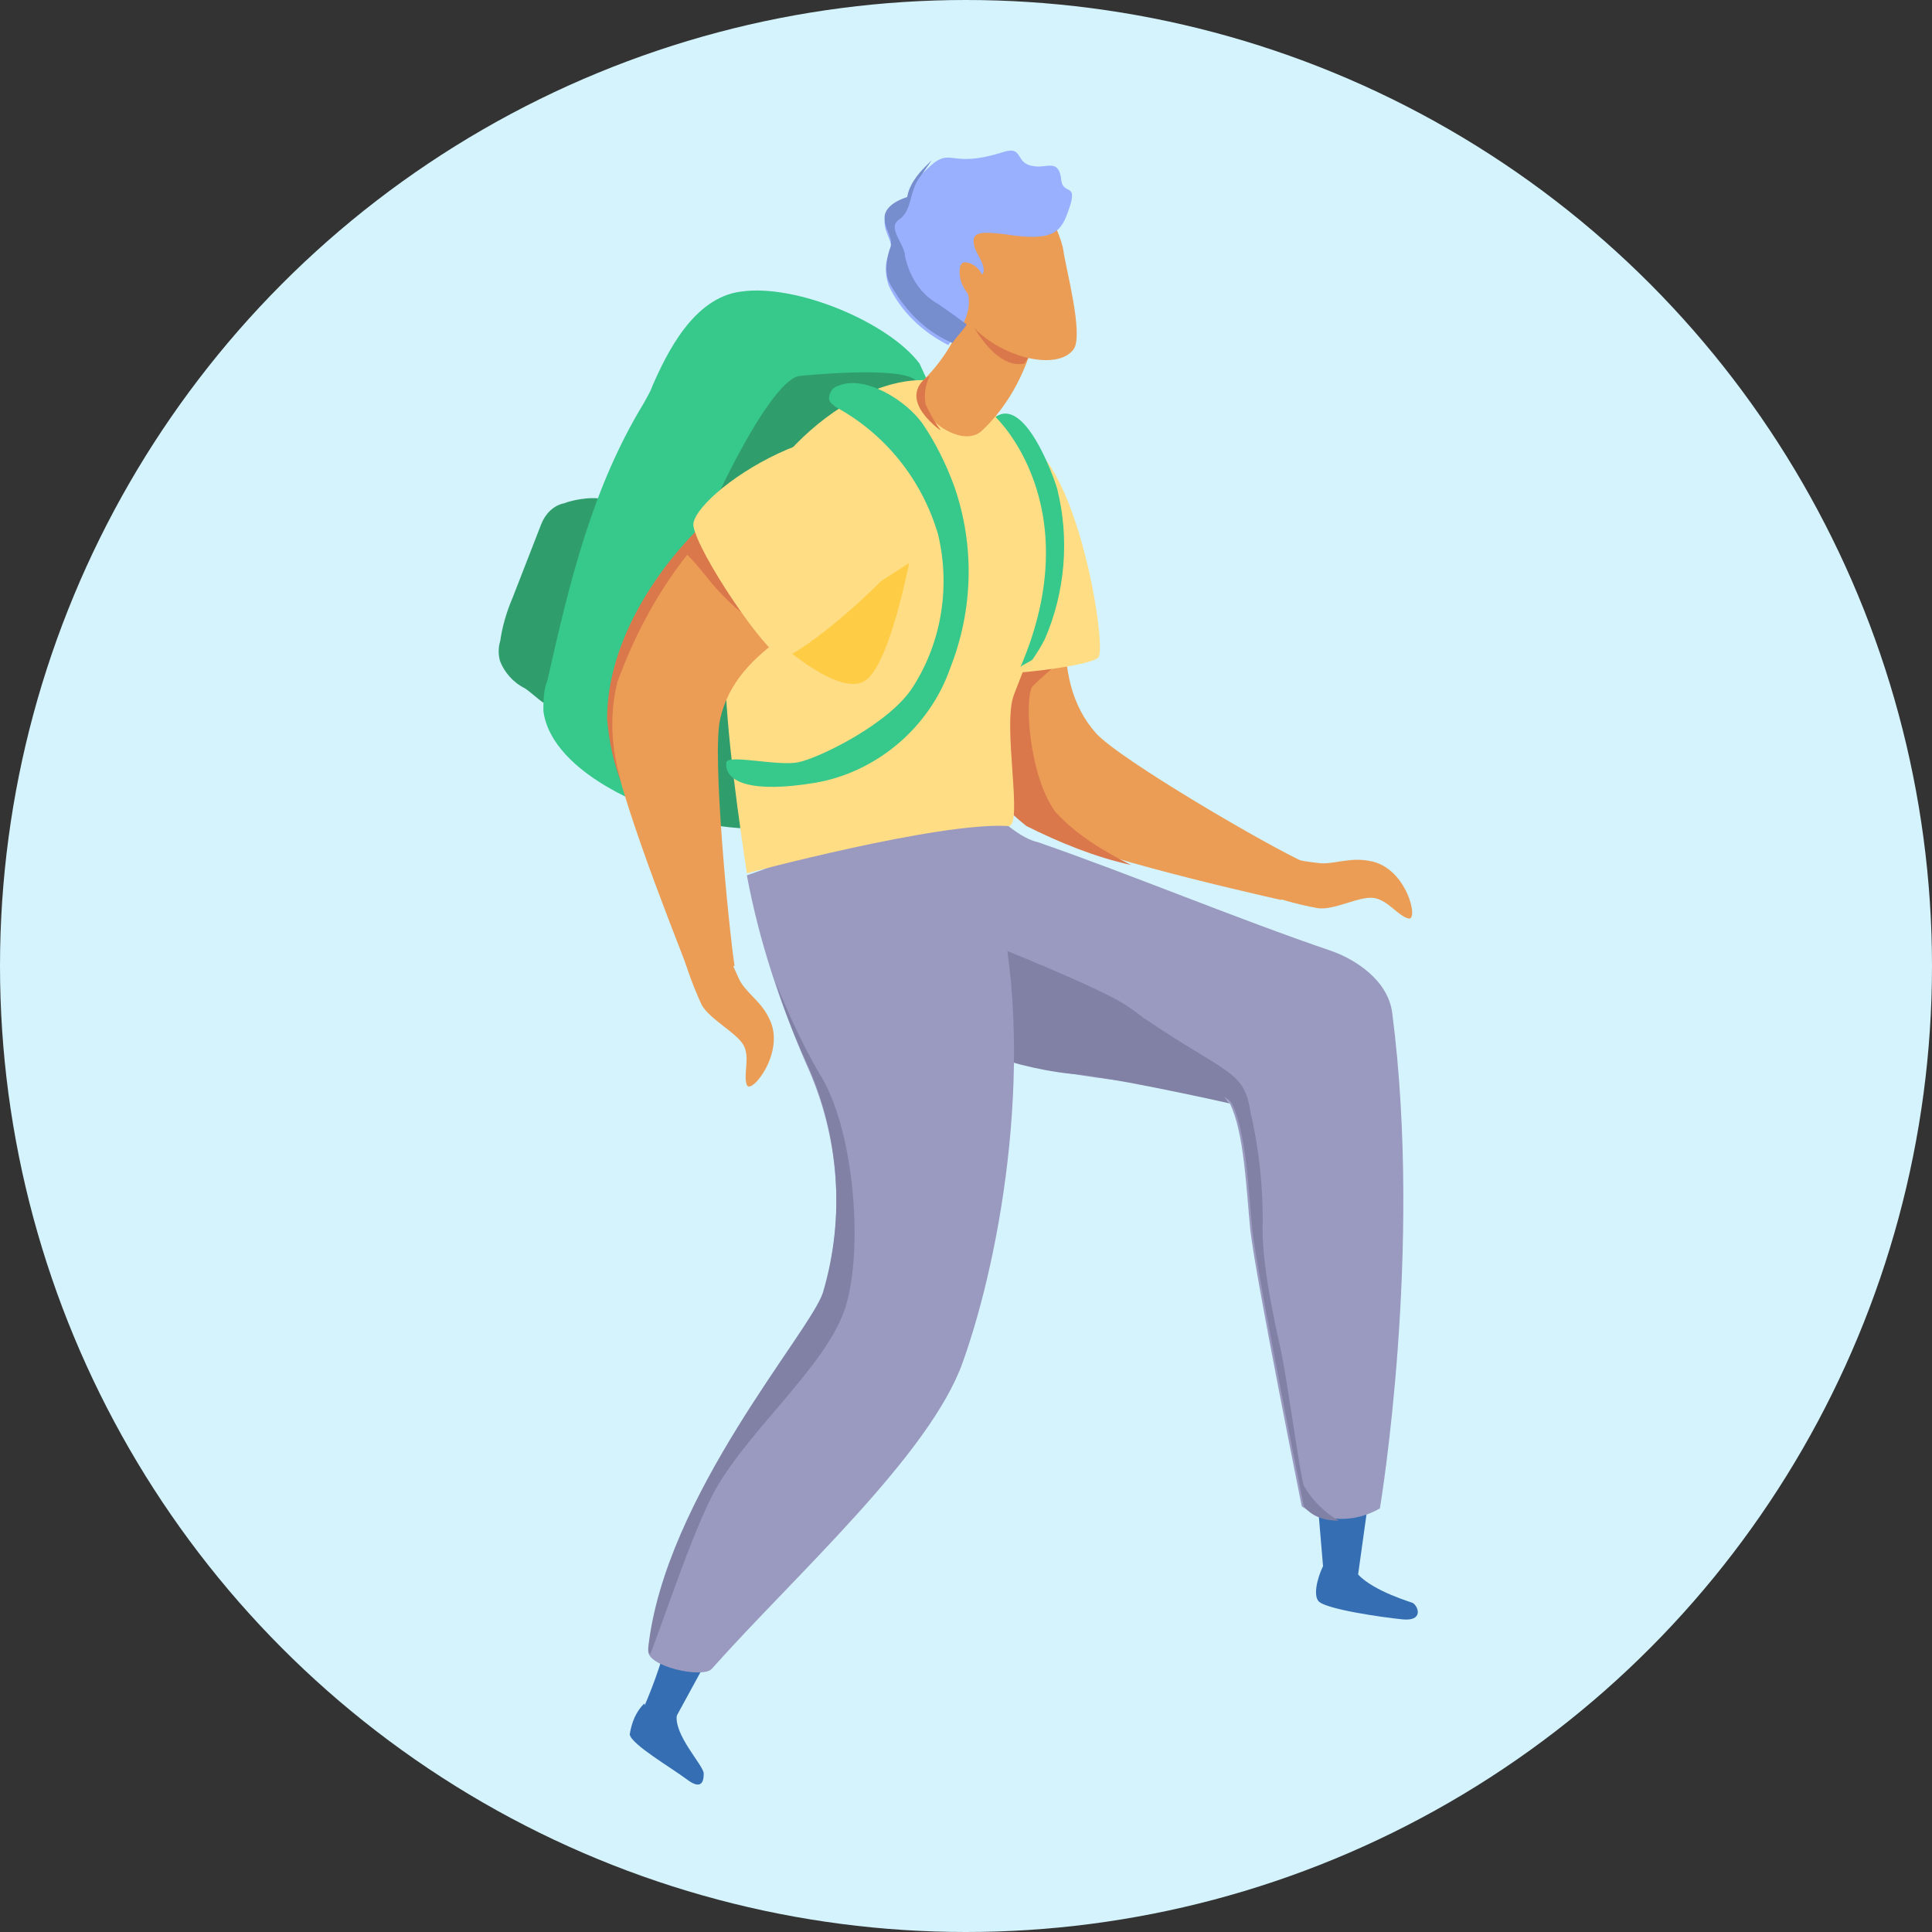
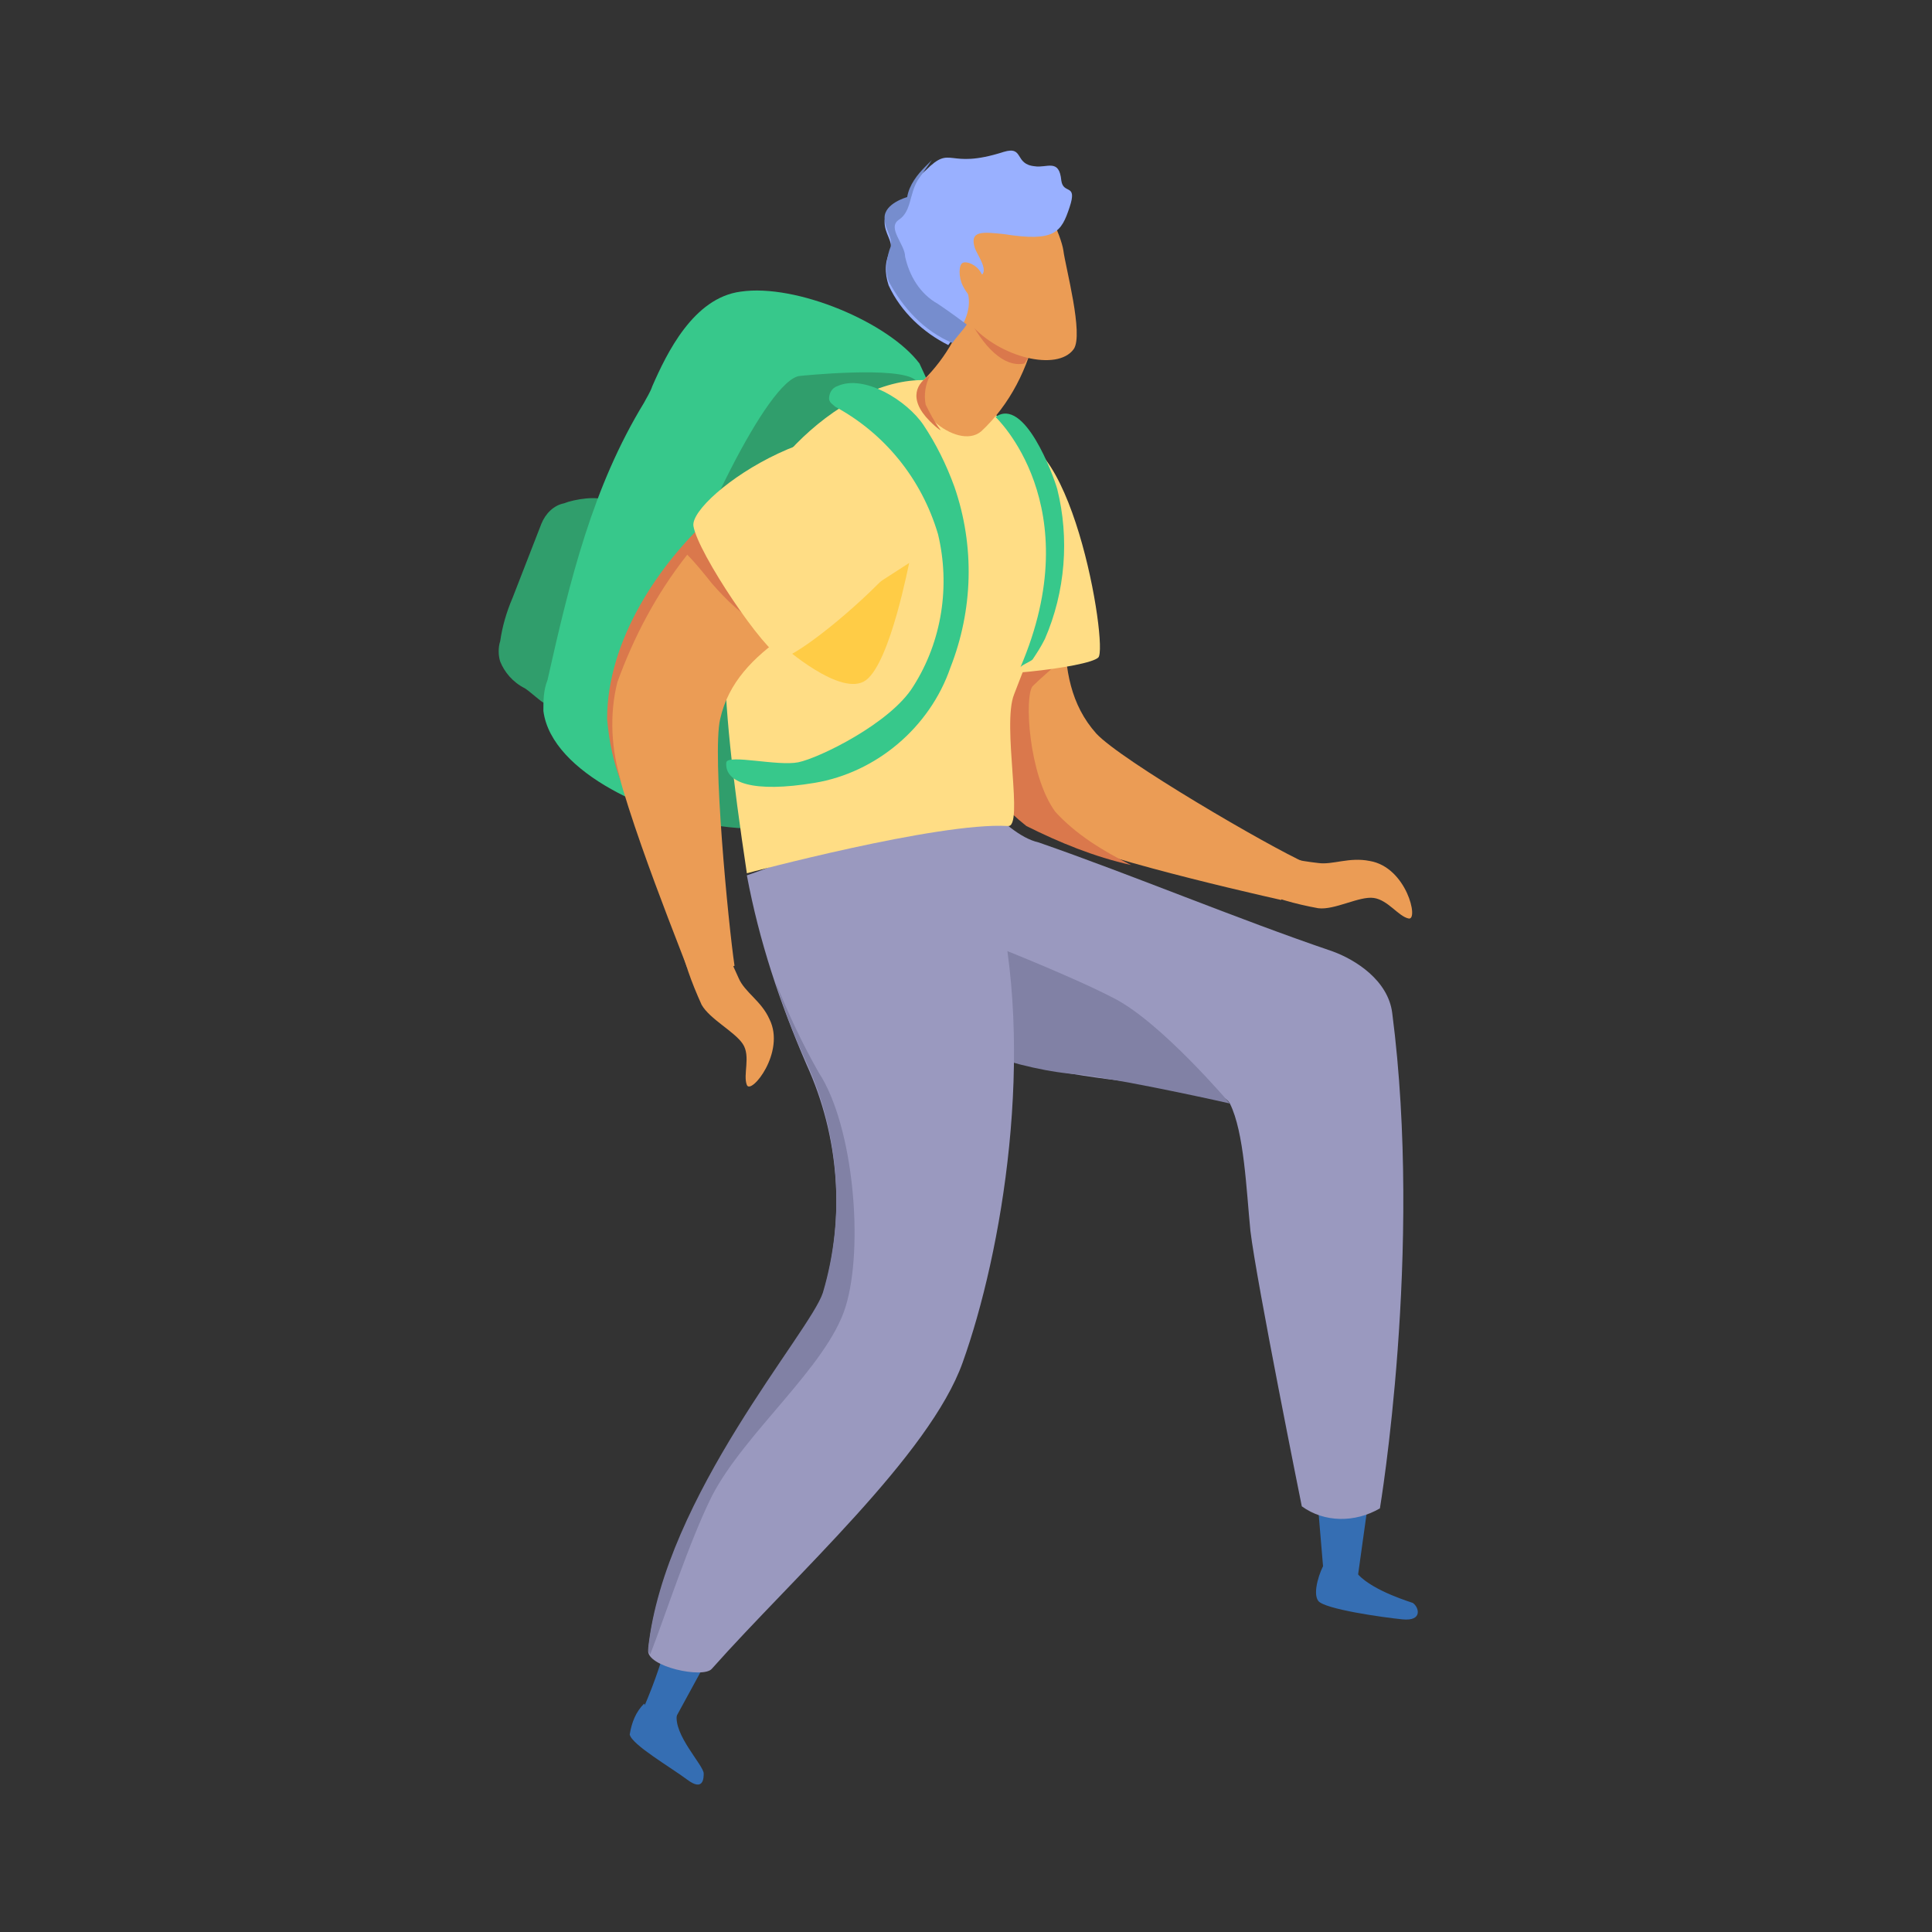
<svg xmlns="http://www.w3.org/2000/svg" version="1.1" id="Layer_1" x="0px" y="0px" viewBox="0 0 94 94" style="enable-background:new 0 0 94 94;" xml:space="preserve">
  <rect x="0" y="0" width="94" height="94" fill="#333333" stroke="none" />
  <style type="text/css">
	.st0{fill:#D4F3FC;}
	.st1{fill:#309E6C;}
	.st2{fill:#37C88B;}
	.st3{fill:#EB9C55;}
	.st4{fill:#DA784C;}
	.st5{fill:#FFDD85;}
	.st6{fill:#356EB3;}
	.st7{fill:#9A99BF;}
	.st8{fill:#8181A5;}
	.st9{fill:#99B0FF;}
	.st10{fill:#FFCC46;}
	.st11{fill:#768DCE;}
</style>
  <g id="Group_28272" transform="translate(-720 -2722)">
-     <circle id="Ellipse_4542" class="st0" cx="767" cy="2769" r="47" />
    <g id="Group_26858" transform="translate(2386.738 2539.789)">
      <g id="Group_26857">
        <g id="Group_26855">
          <path id="Path_56273" class="st1" d="M-1637.2,206.6L-1637.2,206.6c-0.4-0.3-1.6-0.1-2.1,0.1c-0.5,0.1-0.9,0.5-1.1,1l-1.4,3.6      c-0.3,0.7-0.5,1.4-0.6,2.1c-0.1,0.3-0.1,0.7,0,1c0.2,0.5,0.6,1,1.2,1.3c0.3,0.2,0.6,0.5,0.9,0.7l0.1-0.1L-1637.2,206.6z" />
        </g>
        <g id="Group_26856">
          <path id="Path_56274" class="st2" d="M-1632,222.3c-2.7-0.3-7.9-2.4-8.3-5.5c0-0.5,0-1,0.2-1.5c1.1-4.9,2.2-9.4,4.7-13.5      c0.1-0.2,0.3-0.5,0.4-0.8c0.7-1.6,2-4.3,4.3-4.6c2.7-0.4,7.2,1.5,8.7,3.5l0.6,1.3C-1621.5,201-1624.1,224-1632,222.3z" />
        </g>
        <path id="Path_56275" class="st1" d="M-1627.8,200.5c-1.6,0.1-5.3,8.1-6.3,11.5s0.3,9.6,0.3,9.6s0.3,0.7,3,0.9     s10.4-20.2,10.4-20.2s-1-0.9-1.8-1.6S-1627.8,200.5-1627.8,200.5z" />
        <path id="Path_56276" class="st3" d="M-1604.4,226c-2.2-0.5-10.5-2.4-12.4-3.7c-3.3-2.4-4.5-6.9-4.9-10.2     c-0.2-2.1-0.2-6.4,2.1-8.1c2.6-1.9,4.7,1.6,4.8,3.3c0.3,3.7-1.1,7.8,1.4,10.6c1.2,1.3,8.4,5.5,10.2,6.3     C-1603.4,225.1-1604.2,225-1604.4,226z" />
        <path id="Path_56277" class="st4" d="M-1615.4,221.7c-1.3-1.8-1.5-5.6-1.1-6.1c0.4-0.4,0.9-0.8,1.3-1.2c0,0-3.2-0.7-3.6-0.8     c-0.3-0.1-1.2,1.7-1.9,3c0.7,2.3,2,4.3,3.9,5.8c1.6,0.8,3.3,1.5,5.1,1.9C-1613.1,223.6-1614.4,222.8-1615.4,221.7z" />
        <path id="Path_56278" class="st5" d="M-1620.5,214.9c1.2,0.4,6.7-0.2,7.2-0.7s-1.4-12.1-4.8-10.5     C-1622.7,205.9-1621.7,214.5-1620.5,214.9z" />
        <path id="Path_56279" class="st6" d="M-1599.5,250.5l-1.2,8.6c0,0-1.6,0.6-1.6,0.1c-0.4-4.6-0.6-7.5-0.6-7.5L-1599.5,250.5z" />
        <path id="Path_56280" class="st6" d="M-1600.9,258.5c0.5,0.9,2.3,1.5,2.9,1.7c0.3,0.2,0.5,0.9-0.5,0.8c-1-0.1-3.8-0.5-4.1-0.9     c-0.3-0.4,0.1-1.5,0.3-1.8C-1602.2,258.3-1601.5,259.7-1600.9,258.5z" />
        <path id="Path_56281" class="st7" d="M-1620.1,219.7l-4.4,0.7c0,0-0.5,8.8,0,10.9c8.5,4.4,16.9,3.2,17.6,4.6     c0.7,1.4,0.8,4.2,1,6.2c0.3,2.5,2.5,13.4,2.5,13.4c1.1,0.8,2.6,0.8,3.8,0.1c0,0,2.1-12.5,0.6-24.1c-0.2-1.6-1.8-2.6-2.9-3     c-4.7-1.6-9.7-3.7-14.3-5.3C-1618,222.8-1620.1,219.7-1620.1,219.7z" />
        <path id="Path_56282" class="st8" d="M-1618.8,233.5c1.5,0.5,3.1,0.9,4.7,1c2.8,0.4,7.2,1.4,7.2,1.4s-3.3-3.9-5.6-5.1     s-6.7-2.9-6.7-2.9L-1618.8,233.5z" />
        <path id="Path_56283" class="st6" d="M-1630,258.7l-4.2,7.7c0,0-1.6-0.3-1.4-0.7c1.1-2.4,1.8-5,2.1-7.7L-1630,258.7z" />
        <path id="Path_56284" class="st6" d="M-1635.2,265.9c0.2,0.3,0.9,0.1,1.4-0.3c-0.2,1,1.3,2.5,1.3,2.9c0,0.2,0,0.9-0.8,0.3     c-0.8-0.6-2.7-1.7-2.8-2.2c0.1-0.6,0.3-1.1,0.7-1.5C-1635.3,265.2-1635.3,265.7-1635.2,265.9z" />
        <path id="Path_56285" class="st7" d="M-1619.6,222.6c-1.8-0.1-3.6,0-5.3,0.2c-1.4,0.3-3.7,1.4-5.5,2c0.6,3.2,1.6,6.2,2.9,9.2     c1.6,3.5,1.9,7.5,0.8,11.2c-0.6,1.9-7.7,9.9-8.5,17.3c-0.1,0.8,2.7,1.4,3.1,0.9c4-4.5,10.6-10.4,12.2-14.9     c1.9-5.3,3.6-15.1,1.6-23C-1618.6,224.4-1619.1,223.5-1619.6,222.6z" />
        <path id="Path_56286" class="st3" d="M-1600.1,224.1c-1-0.2-1.8,0.2-2.5,0.1c-0.9-0.1-1.9-0.3-2.8-0.6c-0.2,0.6-0.3,1.2-0.5,1.8     c1.1,0.5,2.2,0.8,3.3,1c0.8,0.1,2-0.6,2.7-0.5s1.2,0.9,1.7,1S-1598.3,224.4-1600.1,224.1z" />
        <path id="Path_56287" class="st5" d="M-1615.2,207.6c0.2-3.3-2.5-4.5-3.4-5.5c-3.6-3.7-9.6,0.7-11.5,4.6s-1.7,8.7-0.3,18     c0,0,9.3-2.5,12.7-2.3c0.8,0.1-0.3-4.9,0.3-6.4C-1616.2,212.9-1615.4,211-1615.2,207.6z" />
        <path id="Path_56288" class="st3" d="M-1619,203.2c1.4-1.3,2.3-3.1,2.7-5l-3.3-1.5c-0.3,1.5-1.1,2.9-2.2,4     C-1622.9,201.8-1620.2,204.2-1619,203.2z" />
        <path id="Path_56289" class="st4" d="M-1619.7,197.5c0.5-1.3,0.8-1.3,0.8-1.3l2.2,3.4c0,0,0,0-0.2,0.3     C-1617.9,200.1-1618.9,199.1-1619.7,197.5z" />
        <path id="Path_56290" class="st3" d="M-1615,194.4c0.1,0.8,1,4.1,0.5,4.8c-0.8,1.1-3.6,0.4-5-1.2c-1.2-1.6-1.3-3.7-1.6-4.8     c1.1-1.4,2.5-2.6,4.3-1.8C-1616,191.6-1615.1,193.7-1615,194.4z" />
        <path id="Path_56291" class="st9" d="M-1623.5,196.1c-0.2-0.6-0.2-1.2,0.1-1.7c0.1-0.5-0.3-0.8-0.3-1.4c0-0.7,1.1-1,1.1-1     c0.1-0.6,0.4-1.1,0.9-1.5c1.3-1.3,1,0,3.8-0.9c1-0.3,0.5,0.6,1.5,0.7c0.6,0.1,1.2-0.4,1.3,0.7c0.1,0.7,0.8,0.1,0.4,1.3     s-0.7,1.7-3.2,1.3c-1-0.1-1.7-0.2-1.4,0.7c0.2,0.5,1,1.5-0.3,1.4c-0.9-0.1,0.5,0.5-0.2,2.1c-0.2,0.4-0.5,0.8-0.8,1.2     C-1621.8,198.4-1622.9,197.4-1623.5,196.1z" />
        <path id="Path_56292" class="st3" d="M-1619.9,196.1c0.2,0.4,0.5,0.8,0.8,0.6c0.3-0.3,0.4-0.8,0.1-1.2c-0.2-0.4-0.7-0.6-0.9-0.5     S-1620.1,195.7-1619.9,196.1z" />
        <path id="Path_56293" class="st10" d="M-1622.5,209.6c0-0.1-0.9,4.8-2.1,5.7s-4.1-1.7-4.1-1.7L-1622.5,209.6z" />
        <path id="Path_56294" class="st3" d="M-1633.3,229.3c-0.8-2.1-3.9-9.8-3.8-12c0-4.1,2.8-7.9,5.3-10.1c1.5-1.4,5.1-3.9,7.8-3     c3.1,1,1.4,4.7,0.1,5.8c-2.9,2.4-7,3.6-7.8,7.2c-0.4,1.7,0.4,10,0.7,12C-1632,229.7-1632.4,228.9-1633.3,229.3z" />
        <path id="Path_56295" class="st4" d="M-1630.7,209.3c-0.5-0.7-1-1.3-1.5-1.9c-2.4,2.2-5,5.9-5,9.8c0.1,1.1,0.3,2.1,0.7,3.1     c-0.5-1.6-0.6-3.3-0.2-4.9c0.8-2.2,1.9-4.3,3.4-6.2c0.4,0.4,0.8,0.9,1.2,1.4c0.7,0.8,1.5,1.6,2.5,2.1     C-1629.7,212.8-1630.7,209.5-1630.7,209.3z" />
        <path id="Path_56296" class="st5" d="M-1633,207.8c0.2,1.3,3.5,6.2,4.3,6.4s10.5-7.7,7.4-10C-1625.7,201-1633.2,206.4-1633,207.8     z" />
        <path id="Path_56297" class="st2" d="M-1627.1,220.3c3-0.5,5.6-2.7,6.6-5.6c1.1-2.8,1.2-5.9,0.2-8.8c-0.4-1.1-0.9-2.1-1.5-3     c-0.8-1.2-2.9-2.5-4.2-1.9c-0.3,0.1-0.4,0.4-0.4,0.6c0,0.2,0.2,0.3,0.3,0.4c2.4,1.3,4.2,3.5,5,6.2c0.6,2.5,0.2,5.2-1.2,7.4     c-1.1,1.8-4.6,3.5-5.6,3.7s-3.4-0.4-3.5,0C-1631.5,220.3-1630.1,220.8-1627.1,220.3z" />
        <path id="Path_56298" class="st2" d="M-1618.3,202.5c0,0,4.6,4.3,1.2,12.2c0-0.1,0.5-0.3,0.6-0.4c0.2-0.3,0.4-0.6,0.6-1     c1-2.3,1.2-4.9,0.6-7.3C-1615.5,205.3-1616.9,201.5-1618.3,202.5z" />
        <path id="Path_56299" class="st3" d="M-1629.3,231.8c-0.4-0.9-1.2-1.3-1.5-2c-0.4-0.9-0.8-1.7-1.1-2.6l-1.8,0.6     c0.2,1.1,0.6,2.2,1.1,3.3c0.4,0.7,1.6,1.3,2,1.9s0,1.5,0.2,2S-1628.5,233.4-1629.3,231.8z" />
        <path id="Path_56300" class="st11" d="M-1621.1,197c-0.9-0.5-1.4-1.4-1.6-2.3c0-0.6-0.9-1.4-0.3-1.8s0.5-1.2,0.9-1.9     c0.2-0.3,0.5-0.7,0.7-1c-0.1,0.1-0.2,0.2-0.3,0.3c-0.4,0.4-0.8,0.9-0.9,1.5c0,0-1.1,0.3-1.1,1c0,0.6,0.4,0.9,0.3,1.4     c-0.2,0.5-0.3,1.2-0.1,1.7c0.7,1.3,1.7,2.4,3.1,3c0.2-0.3,0.5-0.6,0.7-0.9C-1619.7,198-1620.5,197.4-1621.1,197z" />
        <path id="Path_56301" class="st4" d="M-1621.5,200.5c-0.2,0.4-0.3,0.9-0.2,1.4c0.2,0.4,0.4,0.8,0.7,1.2c0.1,0.1-0.1,0-0.5-0.4     C-1622.6,201.6-1622.1,200.8-1621.5,200.5z" />
        <path id="Path_56302" class="st8" d="M-1625.6,245.8c0.9-2.9,0.4-8.8-1.3-11.4c-0.8-1.4-1.5-2.9-2.1-4.4c0.4,1.3,0.9,2.6,1.5,3.9     c1.6,3.5,1.9,7.5,0.8,11.2c-0.6,1.9-7.7,9.9-8.5,17.3c0,0.1,0,0.2,0.1,0.3c0.7-1.8,1.9-5.5,3-7.7     C-1630.5,251.9-1626.5,248.7-1625.6,245.8z" />
-         <path id="Path_56303" class="st8" d="M-1601.6,256.2c-0.7-0.4-1.3-1-1.7-1.7c-0.2-0.6-0.8-5.1-1.1-6.5s-1-4.4-0.9-6.4     c0-1.8-0.2-3.6-0.6-5.3c-0.3-2-1.1-1.8-5.1-4.5c-0.5-0.4,2.1,3.3,1.1,3.2c1.7,0.2,2.8,0.4,3.1,0.9c0.7,1.4,0.8,4.2,1,6.2     c0.3,2.5,2.5,13.4,2.5,13.4C-1602.9,256-1602.3,256.2-1601.6,256.2z" />
      </g>
    </g>
  </g>
</svg>